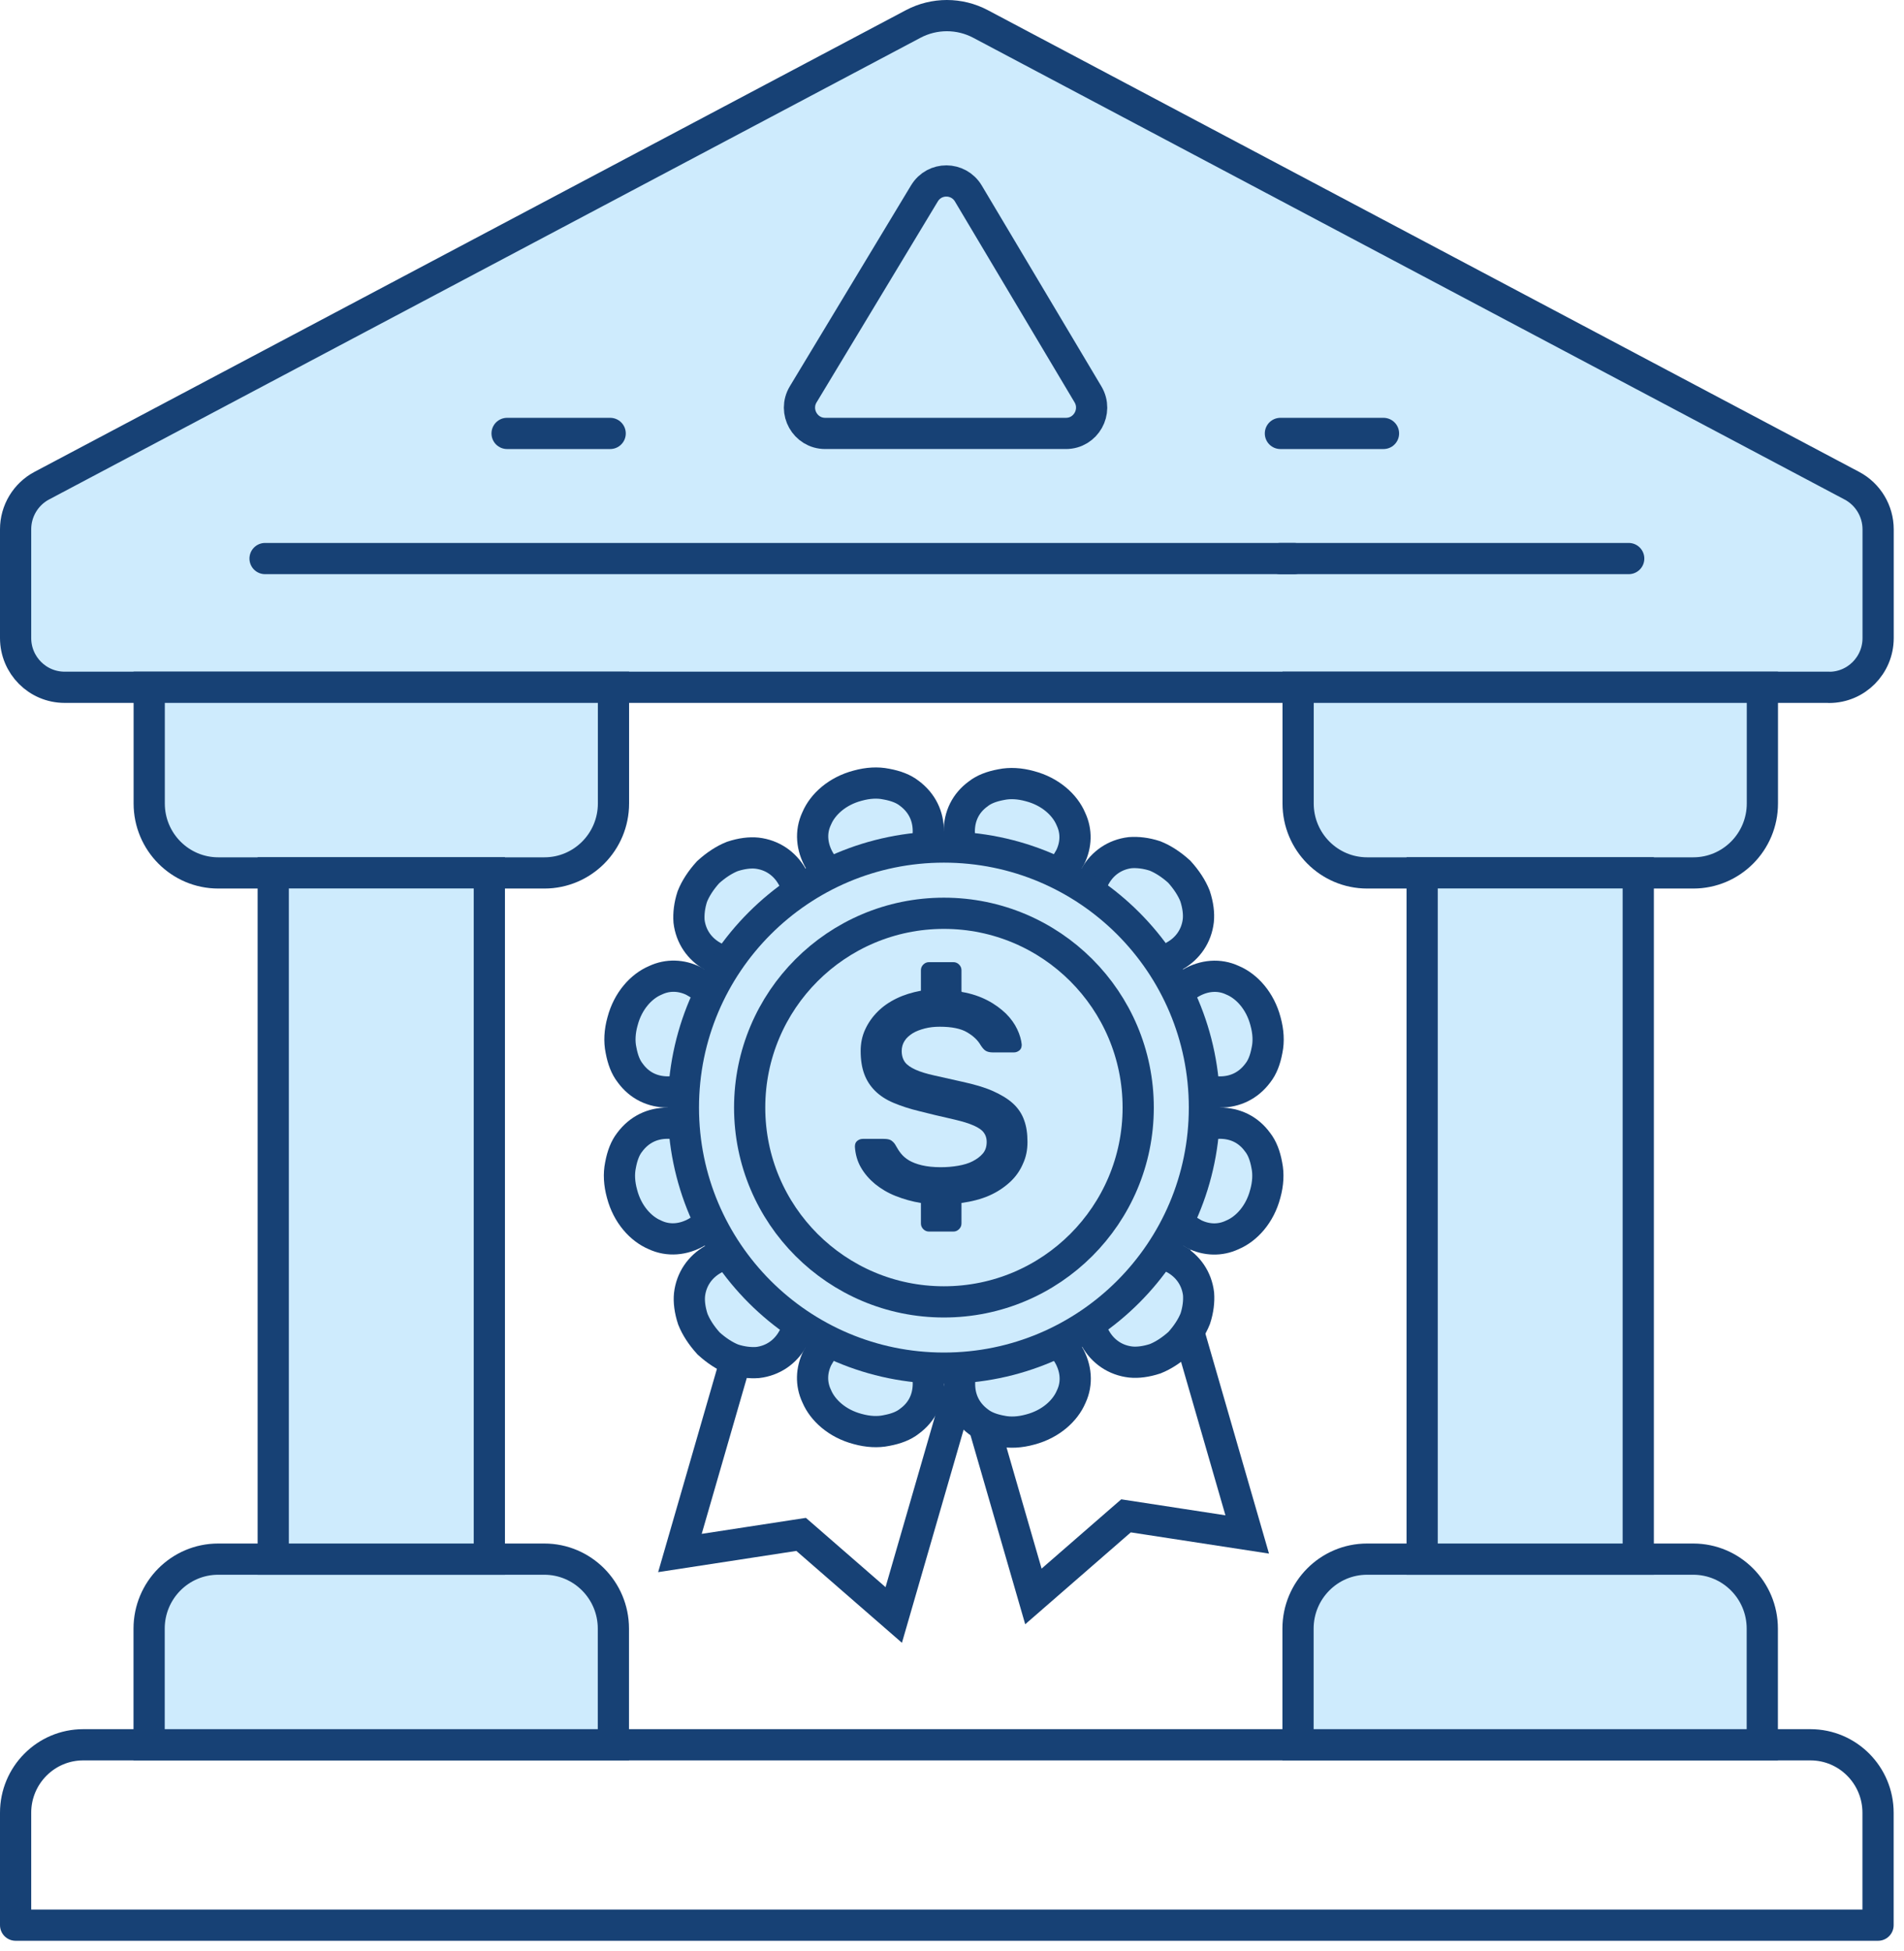
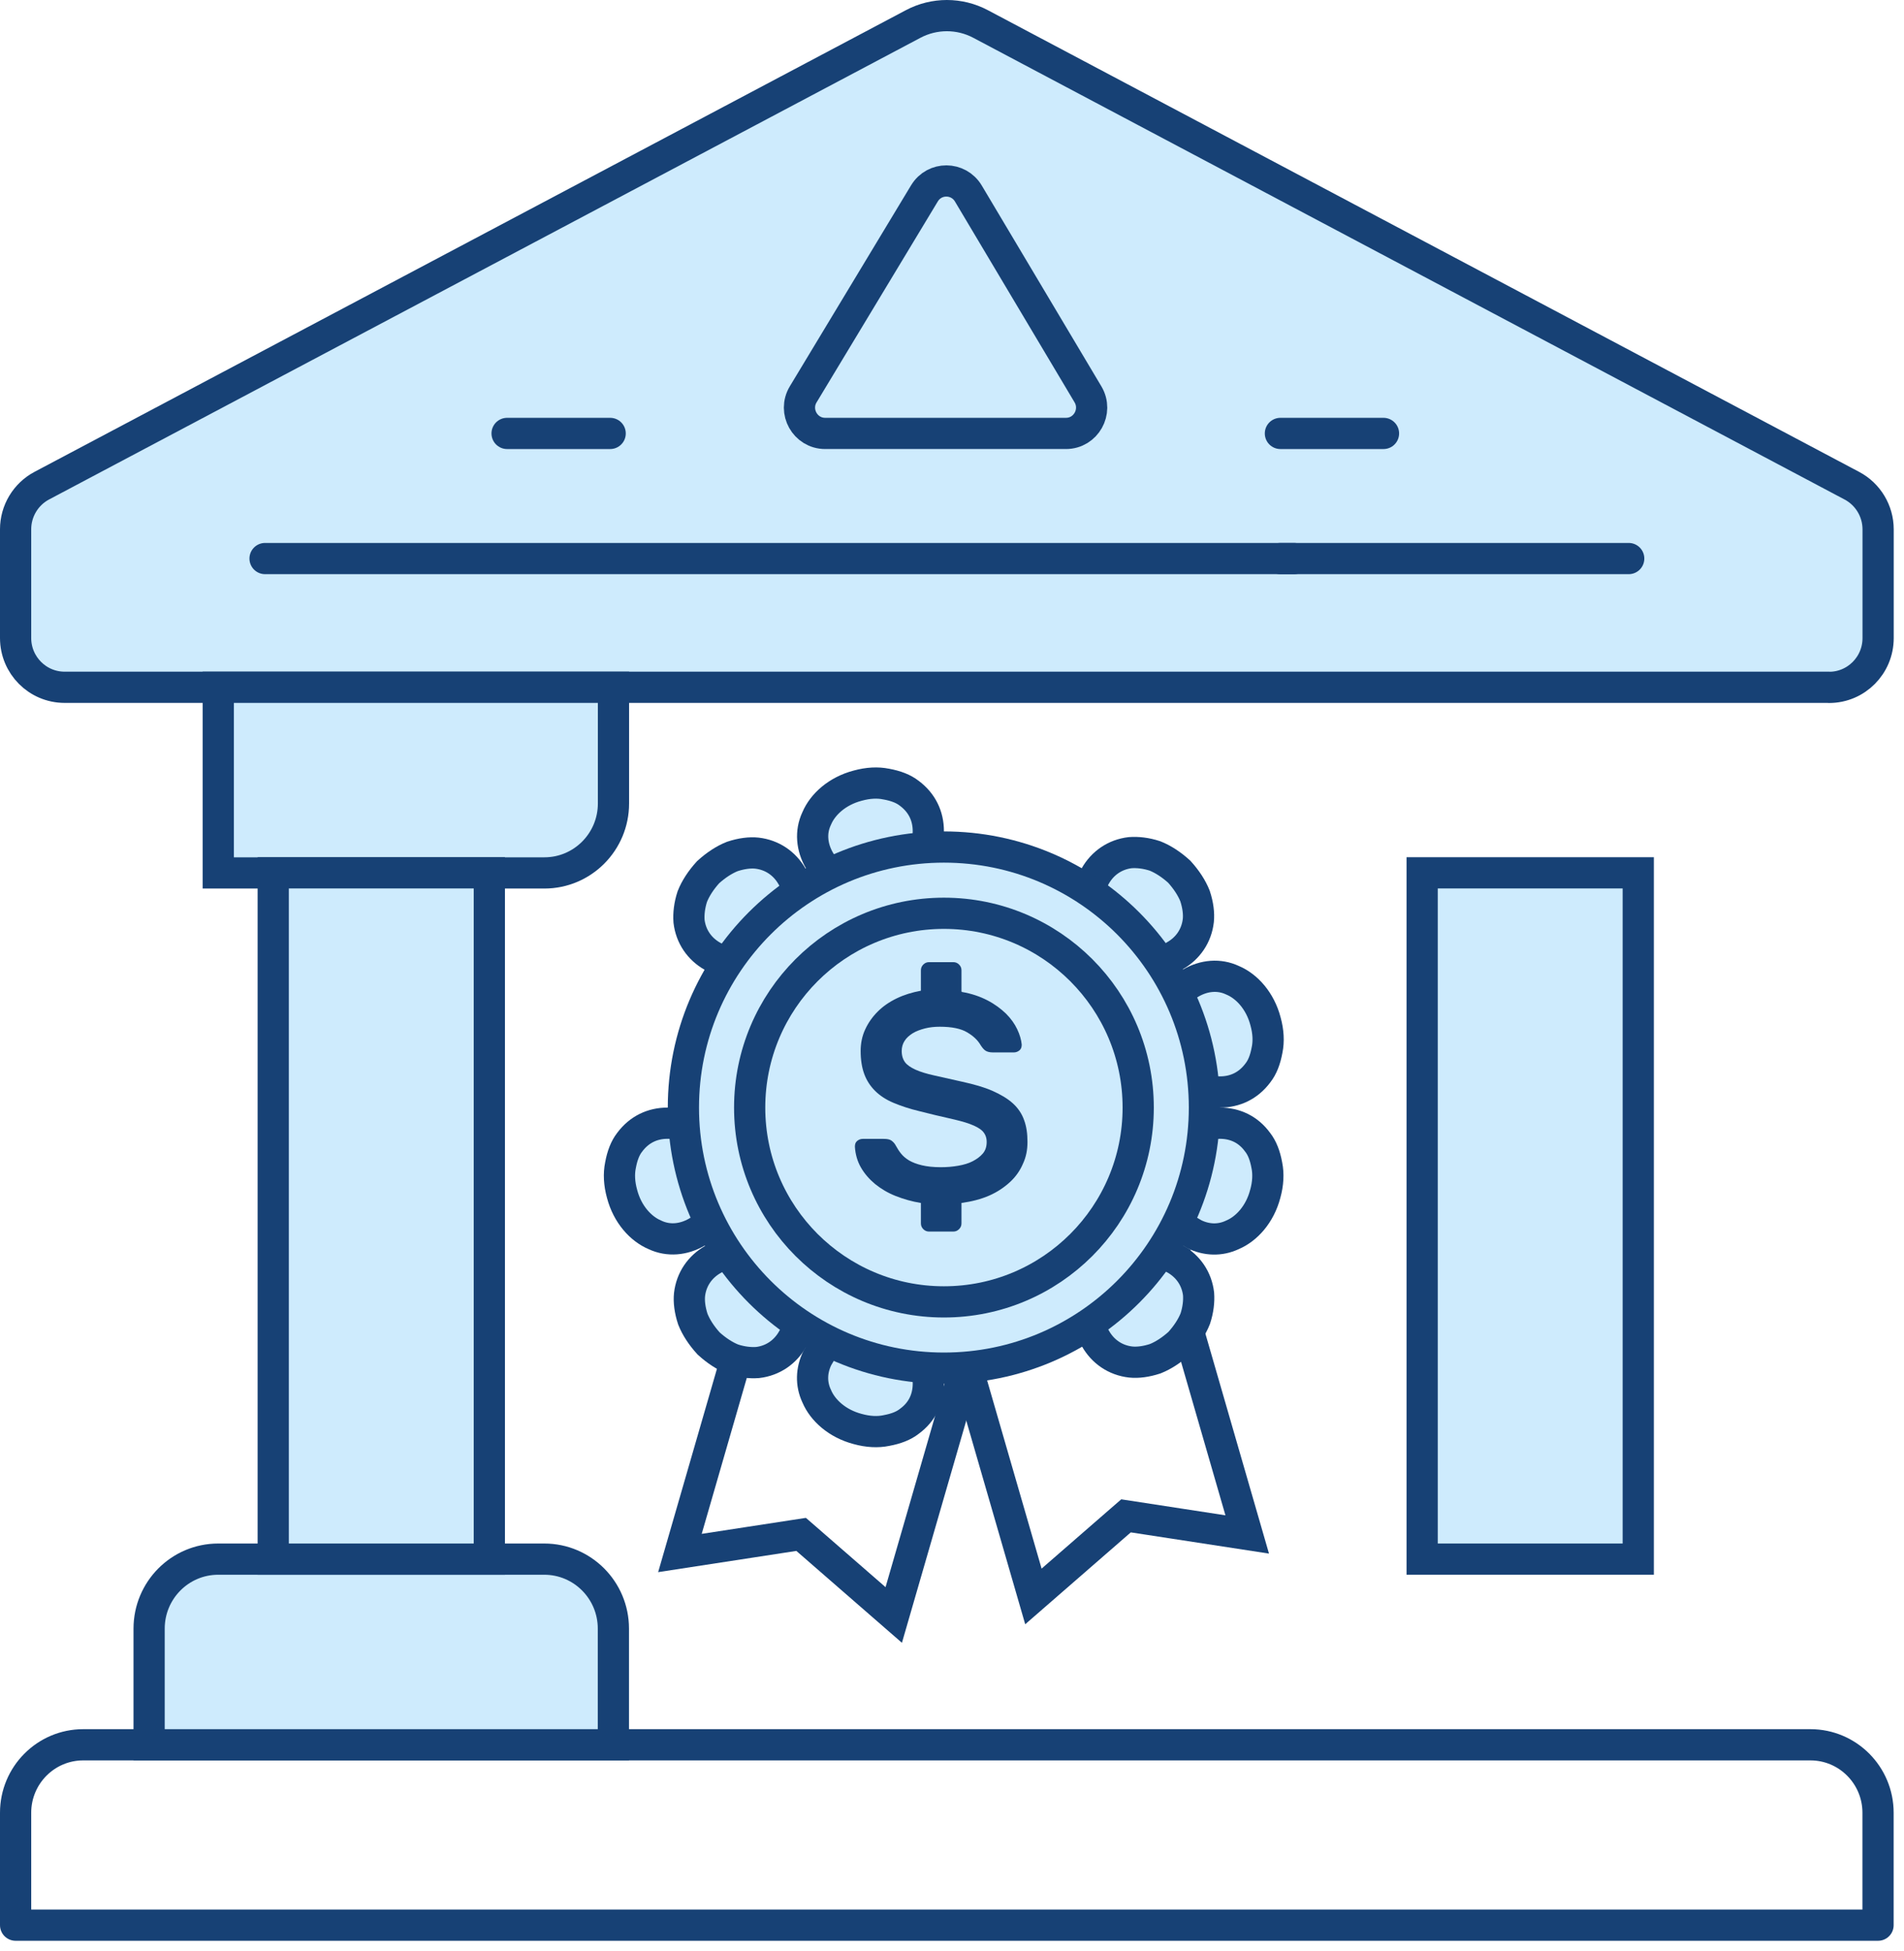
<svg xmlns="http://www.w3.org/2000/svg" width="122" height="125" viewBox="0 0 122 125" fill="none">
  <path d="M5.332 111.767H116.005C118.398 111.767 120.337 113.72 120.337 116.121V123.322H1V116.121C1 113.715 2.944 111.767 5.332 111.767Z" stroke="#174175" stroke-width="2" stroke-linecap="round" stroke-linejoin="round" />
  <path d="M117.202 44.026H4.14C2.406 44.026 1 42.614 1 40.87V33.905C1 32.734 1.648 31.657 2.677 31.111L58.505 1.54C59.859 0.82 61.484 0.82 62.837 1.54L118.665 31.116C119.694 31.662 120.342 32.739 120.342 33.91V40.875C120.342 42.619 118.937 44.032 117.202 44.032V44.026Z" fill="#CEEBFD" stroke="#174175" stroke-width="2" stroke-linecap="round" stroke-linejoin="round" />
  <path d="M13.981 99.875H34.877C37.317 99.875 39.303 101.866 39.303 104.324V111.766H9.555V104.324C9.555 101.871 11.535 99.875 13.981 99.875Z" fill="#CEEBFD" stroke="#174175" stroke-width="2" />
-   <path d="M34.883 55.918H13.986C11.546 55.918 9.561 53.927 9.561 51.469V44.026H39.309V51.469C39.309 53.922 37.328 55.918 34.883 55.918Z" fill="#CEEBFD" stroke="#174175" stroke-width="2" />
+   <path d="M34.883 55.918H13.986V44.026H39.309V51.469C39.309 53.922 37.328 55.918 34.883 55.918Z" fill="#CEEBFD" stroke="#174175" stroke-width="2" />
  <path d="M31.355 55.912H17.508V99.875H31.355V55.912Z" fill="#CEEBFD" stroke="#174175" stroke-width="2" />
-   <path d="M87.598 99.875H108.494C110.934 99.875 112.92 101.866 112.92 104.324V111.766H83.172V104.324C83.172 101.871 85.152 99.875 87.598 99.875Z" fill="#CEEBFD" stroke="#174175" stroke-width="2" />
-   <path d="M108.5 55.918H87.604C85.163 55.918 83.178 53.927 83.178 51.469V44.026H112.926V51.469C112.926 53.922 110.945 55.918 108.5 55.918Z" fill="#CEEBFD" stroke="#174175" stroke-width="2" />
  <path d="M104.972 55.912H91.125V99.875H104.972V55.912Z" fill="#CEEBFD" stroke="#174175" stroke-width="2" />
  <path d="M16.984 35.78H82.913" stroke="#174175" stroke-width="2" stroke-linecap="round" stroke-linejoin="round" />
  <path d="M32.492 27.765H39.097" stroke="#174175" stroke-width="2" stroke-linecap="round" stroke-linejoin="round" />
  <path d="M104.361 35.78H82.043" stroke="#174175" stroke-width="2" stroke-linecap="round" stroke-linejoin="round" />
  <path d="M88.648 27.765H82.043" stroke="#174175" stroke-width="2" stroke-linecap="round" stroke-linejoin="round" />
  <path d="M59.232 12.39L51.467 25.259C50.803 26.357 51.592 27.764 52.873 27.764H68.303C69.578 27.764 70.367 26.367 69.714 25.264L62.048 12.396C61.411 11.329 59.875 11.324 59.237 12.385L59.232 12.39Z" stroke="#174175" stroke-width="2" stroke-linecap="round" stroke-linejoin="round" />
  <path d="M53.136 66.398L66.85 70.353L57.267 103.452L51.683 98.594L51.333 98.29L50.875 98.36L43.567 99.482L53.136 66.398Z" stroke="#174175" stroke-width="2" />
  <path d="M72.609 97.172L72.15 97.102L71.8 97.406L66.216 102.264L56.633 69.165L70.348 65.209L79.916 98.294L72.609 97.172Z" stroke="#174175" stroke-width="2" />
  <path d="M78.946 79.112C78.176 79.47 77.315 79.446 76.526 79.06L76.289 78.922C75.402 78.406 74.775 77.594 74.352 76.738C73.967 75.893 73.867 75.186 74.014 74.599C74.102 74.312 74.258 74.028 74.49 73.677C74.696 73.422 75 73.171 75.396 72.869C76.138 72.355 77.132 71.964 78.164 71.949C79.151 71.951 79.987 72.358 80.568 73.15L80.577 73.162L80.586 73.173C80.868 73.534 81.055 74.01 81.171 74.631L81.172 74.639L81.174 74.648C81.286 75.197 81.255 75.815 81.074 76.469L81.074 76.469L81.07 76.481C80.727 77.788 79.875 78.717 78.977 79.098L78.962 79.105L78.946 79.112Z" fill="#CEEBFD" stroke="#174175" stroke-width="2" />
  <path d="M70.191 85.743L69.966 85.348C69.615 84.546 69.527 83.682 69.588 82.899L69.589 82.89L69.589 82.881C69.618 82.407 69.702 82.027 69.831 81.748L69.847 81.712L69.861 81.676C69.993 81.319 70.147 81.074 70.339 80.908L70.395 80.86L70.442 80.805C70.604 80.618 70.828 80.477 71.228 80.319L71.241 80.315L71.252 80.31C71.569 80.176 71.953 80.082 72.414 80.055L72.424 80.055L72.433 80.054C73.352 79.982 74.381 80.116 75.29 80.637L75.29 80.638L75.294 80.64C76.132 81.115 76.682 81.91 76.799 82.884C76.834 83.361 76.772 83.908 76.588 84.47C76.38 84.992 76.039 85.516 75.577 86.026C75.067 86.487 74.543 86.829 74.021 87.037C73.437 87.228 72.897 87.295 72.448 87.248C71.468 87.136 70.668 86.584 70.191 85.743Z" fill="#CEEBFD" stroke="#174175" stroke-width="2" />
-   <path d="M64.11 84.504L64.11 84.504L64.118 84.502C64.708 84.349 65.421 84.447 66.274 84.835C67.122 85.254 67.94 85.897 68.46 86.775C68.962 87.64 69.039 88.603 68.648 89.446L68.641 89.461L68.634 89.476C68.253 90.374 67.323 91.226 66.017 91.57L66.017 91.57L66.005 91.573C65.35 91.754 64.733 91.785 64.183 91.673L64.175 91.671L64.166 91.67C63.546 91.554 63.069 91.367 62.708 91.085L62.701 91.079L62.693 91.073C61.889 90.471 61.484 89.626 61.484 88.657V88.64C61.484 87.602 61.886 86.612 62.401 85.883C62.726 85.456 62.968 85.156 63.208 84.975C63.568 84.725 63.837 84.572 64.11 84.504Z" fill="#CEEBFD" stroke="#174175" stroke-width="2" />
  <path d="M52.32 89.413C51.962 88.642 51.986 87.781 52.372 86.993L52.51 86.756C53.026 85.869 53.839 85.241 54.694 84.819C55.54 84.434 56.246 84.334 56.834 84.481C57.12 84.568 57.405 84.725 57.756 84.957C58.011 85.163 58.262 85.467 58.564 85.863C59.078 86.605 59.469 87.598 59.484 88.63C59.482 89.617 59.075 90.453 58.283 91.034L58.272 91.043L58.26 91.052C57.899 91.334 57.422 91.521 56.802 91.636L56.793 91.638L56.785 91.64C56.236 91.752 55.618 91.721 54.963 91.54L54.963 91.54L54.951 91.537C53.645 91.193 52.715 90.341 52.334 89.443L52.328 89.428L52.32 89.413Z" fill="#CEEBFD" stroke="#174175" stroke-width="2" />
  <path d="M45.688 80.673L46.083 80.449C46.885 80.098 47.749 80.009 48.532 80.071L48.541 80.071L48.55 80.072C49.025 80.101 49.404 80.184 49.684 80.313L49.719 80.329L49.755 80.343C50.112 80.475 50.358 80.63 50.523 80.822L50.571 80.877L50.626 80.925C50.813 81.086 50.955 81.311 51.112 81.711L51.117 81.723L51.122 81.735C51.255 82.051 51.349 82.435 51.376 82.896L51.377 82.906L51.377 82.915C51.449 83.834 51.315 84.863 50.794 85.772L50.794 85.772L50.791 85.776C50.316 86.614 49.521 87.164 48.547 87.28C48.07 87.315 47.523 87.254 46.961 87.07C46.439 86.862 45.915 86.521 45.405 86.059C44.943 85.549 44.602 85.025 44.394 84.503C44.203 83.919 44.136 83.379 44.182 82.93C44.295 81.951 44.846 81.15 45.688 80.673Z" fill="#CEEBFD" stroke="#174175" stroke-width="2" />
  <path d="M46.927 74.574L46.927 74.574L46.929 74.583C47.082 75.173 46.984 75.885 46.596 76.738C46.176 77.587 45.534 78.404 44.655 78.924C43.79 79.426 42.827 79.503 41.984 79.112L41.969 79.105L41.954 79.098C41.056 78.717 40.204 77.788 39.86 76.481L39.86 76.481L39.857 76.469C39.676 75.815 39.645 75.197 39.757 74.648L39.759 74.639L39.76 74.631C39.876 74.01 40.063 73.534 40.344 73.173L40.351 73.165L40.356 73.157C40.959 72.354 41.804 71.949 42.773 71.949H42.79C43.828 71.949 44.819 72.351 45.547 72.866C45.974 73.191 46.275 73.433 46.455 73.672C46.705 74.033 46.859 74.301 46.927 74.574Z" fill="#CEEBFD" stroke="#174175" stroke-width="2" />
-   <path d="M42.016 62.787C42.786 62.429 43.647 62.453 44.436 62.839L44.673 62.977C45.56 63.493 46.187 64.305 46.61 65.161C46.995 66.006 47.095 66.713 46.948 67.3C46.86 67.587 46.704 67.871 46.472 68.222C46.266 68.477 45.962 68.728 45.566 69.03C44.824 69.544 43.83 69.935 42.798 69.95C41.811 69.948 40.975 69.541 40.394 68.75L40.385 68.738L40.376 68.726C40.094 68.365 39.907 67.889 39.792 67.268L39.79 67.26L39.788 67.251C39.676 66.702 39.707 66.084 39.888 65.43L39.888 65.43L39.892 65.418C40.235 64.112 41.087 63.182 41.985 62.801L42 62.794L42.016 62.787Z" fill="#CEEBFD" stroke="#174175" stroke-width="2" />
  <path d="M50.758 56.156L50.982 56.551C51.333 57.352 51.422 58.216 51.36 59L51.36 59.008L51.359 59.017C51.33 59.492 51.247 59.871 51.118 60.151L51.102 60.186L51.088 60.223C50.956 60.58 50.801 60.825 50.609 60.99L50.554 61.038L50.506 61.093C50.345 61.28 50.12 61.422 49.72 61.579L49.708 61.584L49.696 61.589C49.38 61.722 48.996 61.816 48.535 61.843L48.525 61.844L48.515 61.844C47.597 61.916 46.567 61.782 45.658 61.261L45.658 61.261L45.654 61.259C44.816 60.783 44.266 59.988 44.15 59.015C44.115 58.537 44.177 57.99 44.361 57.428C44.568 56.907 44.91 56.382 45.371 55.873C45.881 55.411 46.406 55.069 46.927 54.862C47.511 54.67 48.052 54.603 48.501 54.65C49.48 54.763 50.281 55.314 50.758 56.156Z" fill="#CEEBFD" stroke="#174175" stroke-width="2" />
  <path d="M56.857 57.395L56.857 57.395L56.849 57.397C56.258 57.55 55.546 57.452 54.693 57.064C53.844 56.644 53.027 56.002 52.507 55.123C52.005 54.258 51.928 53.295 52.319 52.453L52.326 52.438L52.333 52.422C52.714 51.524 53.644 50.673 54.95 50.329L54.95 50.329L54.962 50.326C55.617 50.145 56.234 50.113 56.783 50.226L56.792 50.227L56.801 50.229C57.421 50.344 57.898 50.532 58.258 50.813L58.266 50.819L58.274 50.825C59.078 51.428 59.483 52.273 59.483 53.242V53.258C59.483 54.297 59.081 55.287 58.566 56.016C58.241 56.442 57.999 56.743 57.759 56.923C57.399 57.173 57.13 57.327 56.857 57.395Z" fill="#CEEBFD" stroke="#174175" stroke-width="2" />
-   <path d="M68.628 52.486C68.987 53.257 68.962 54.117 68.577 54.906L68.439 55.143C67.922 56.03 67.11 56.657 66.254 57.08C65.409 57.465 64.702 57.565 64.115 57.418C63.828 57.33 63.544 57.174 63.193 56.942C62.938 56.736 62.686 56.432 62.385 56.036C61.871 55.294 61.48 54.301 61.465 53.269C61.467 52.282 61.874 51.446 62.665 50.864L62.677 50.856L62.689 50.846C63.05 50.565 63.526 50.378 64.147 50.262L64.155 50.261L64.164 50.259C64.713 50.147 65.331 50.178 65.985 50.359L65.985 50.359L65.997 50.362C67.304 50.706 68.233 51.558 68.615 52.456L68.621 52.471L68.628 52.486Z" fill="#CEEBFD" stroke="#174175" stroke-width="2" />
  <path d="M75.278 61.226L74.882 61.45C74.081 61.801 73.217 61.89 72.433 61.828L72.424 61.828L72.416 61.827C71.941 61.798 71.561 61.715 71.282 61.586L71.247 61.569L71.21 61.556C70.853 61.424 70.608 61.269 70.442 61.077L70.395 61.022L70.339 60.974C70.152 60.813 70.011 60.588 69.854 60.188L69.849 60.176L69.844 60.164C69.71 59.848 69.617 59.464 69.59 59.003L69.589 58.993L69.588 58.984C69.516 58.065 69.65 57.036 70.172 56.127L70.172 56.127L70.174 56.123C70.649 55.285 71.445 54.735 72.418 54.619C72.896 54.584 73.443 54.645 74.005 54.829C74.526 55.037 75.051 55.378 75.561 55.84C76.022 56.35 76.364 56.874 76.572 57.396C76.763 57.98 76.83 58.52 76.783 58.969C76.671 59.948 76.119 60.749 75.278 61.226Z" fill="#CEEBFD" stroke="#174175" stroke-width="2" />
  <path d="M74.02 67.325L74.02 67.325L74.018 67.316C73.865 66.726 73.963 66.014 74.352 65.161C74.771 64.312 75.414 63.495 76.292 62.975C77.157 62.472 78.121 62.395 78.963 62.787L78.978 62.794L78.994 62.8C79.892 63.182 80.743 64.111 81.087 65.418L81.087 65.418L81.09 65.43C81.271 66.084 81.303 66.701 81.191 67.251L81.189 67.259L81.187 67.268C81.072 67.888 80.885 68.365 80.603 68.725L80.597 68.733L80.591 68.741C79.988 69.545 79.143 69.95 78.174 69.95H78.157C77.119 69.95 76.129 69.548 75.4 69.032C74.973 68.708 74.672 68.466 74.492 68.226C74.242 67.866 74.089 67.597 74.02 67.325Z" fill="#CEEBFD" stroke="#174175" stroke-width="2" />
  <path d="M77.174 70.95C77.174 80.168 69.701 87.641 60.482 87.641C51.263 87.641 43.789 80.168 43.789 70.95C43.789 61.732 51.263 54.259 60.482 54.259C69.701 54.259 77.174 61.732 77.174 70.95Z" fill="#CEEBFD" stroke="#174175" stroke-width="2" />
  <path d="M72.931 70.95C72.931 77.824 67.358 83.396 60.483 83.396C53.608 83.396 48.035 77.824 48.035 70.95C48.035 64.076 53.608 58.503 60.483 58.503C67.358 58.503 72.931 64.076 72.931 70.95Z" fill="#CEEBFD" stroke="#174175" stroke-width="2" />
  <path d="M61.622 63.54C62.253 63.648 62.791 63.832 63.268 64.079C63.745 64.325 64.129 64.617 64.452 64.924C64.775 65.247 65.006 65.57 65.175 65.924C65.344 66.278 65.436 66.601 65.467 66.909C65.467 67.062 65.436 67.186 65.329 67.278C65.221 67.37 65.098 67.416 64.96 67.416H63.622C63.406 67.416 63.237 67.37 63.13 67.293C63.022 67.216 62.929 67.093 62.837 66.955C62.653 66.632 62.361 66.355 61.961 66.124C61.576 65.894 60.992 65.77 60.223 65.77C59.884 65.77 59.577 65.801 59.269 65.878C58.977 65.955 58.715 66.047 58.485 66.186C58.269 66.324 58.085 66.478 57.962 66.678C57.839 66.862 57.777 67.093 57.777 67.324C57.777 67.616 57.854 67.862 57.992 68.047C58.131 68.231 58.362 68.385 58.669 68.524C58.977 68.662 59.377 68.785 59.869 68.893C60.361 69.001 60.961 69.139 61.653 69.293C62.422 69.462 63.068 69.647 63.591 69.877C64.114 70.108 64.56 70.37 64.898 70.677C65.237 70.985 65.483 71.354 65.621 71.754C65.775 72.169 65.836 72.63 65.836 73.153C65.836 73.677 65.744 74.123 65.544 74.553C65.36 74.984 65.083 75.384 64.714 75.722C64.344 76.061 63.914 76.353 63.391 76.584C62.868 76.814 62.268 76.968 61.607 77.06V78.368C61.607 78.506 61.561 78.629 61.453 78.737C61.345 78.845 61.222 78.891 61.084 78.891H59.531C59.392 78.891 59.269 78.845 59.161 78.737C59.054 78.629 59.008 78.506 59.008 78.368V77.06C58.438 76.968 57.9 76.814 57.393 76.614C56.885 76.414 56.455 76.153 56.07 75.845C55.701 75.538 55.393 75.184 55.163 74.784C54.932 74.384 54.809 73.938 54.778 73.461C54.778 73.307 54.809 73.184 54.916 73.092C55.024 73 55.147 72.954 55.286 72.954H56.624C56.839 72.954 57.008 72.984 57.116 73.061C57.224 73.138 57.331 73.246 57.408 73.4C57.5 73.569 57.608 73.738 57.731 73.892C57.854 74.046 58.023 74.199 58.254 74.338C58.469 74.461 58.746 74.569 59.069 74.645C59.392 74.722 59.792 74.769 60.284 74.769C60.669 74.769 61.038 74.738 61.392 74.676C61.745 74.615 62.068 74.522 62.33 74.384C62.591 74.246 62.806 74.092 62.976 73.892C63.145 73.692 63.222 73.446 63.222 73.153C63.222 72.861 63.13 72.646 62.96 72.461C62.776 72.277 62.514 72.138 62.145 72C61.776 71.862 61.33 71.754 60.792 71.631C60.253 71.508 59.638 71.369 58.931 71.185C58.285 71.031 57.731 70.846 57.254 70.646C56.778 70.446 56.378 70.185 56.07 69.877C55.762 69.57 55.532 69.216 55.378 68.801C55.224 68.385 55.147 67.893 55.147 67.324C55.147 66.832 55.239 66.37 55.439 65.94C55.639 65.509 55.901 65.14 56.239 64.801C56.578 64.463 56.977 64.186 57.454 63.955C57.931 63.725 58.438 63.571 59.008 63.463V62.156C59.008 62.017 59.054 61.894 59.161 61.787C59.269 61.679 59.392 61.633 59.531 61.633H61.084C61.222 61.633 61.345 61.679 61.453 61.787C61.561 61.894 61.607 62.017 61.607 62.156V63.494L61.622 63.54Z" fill="#174175" />
</svg>